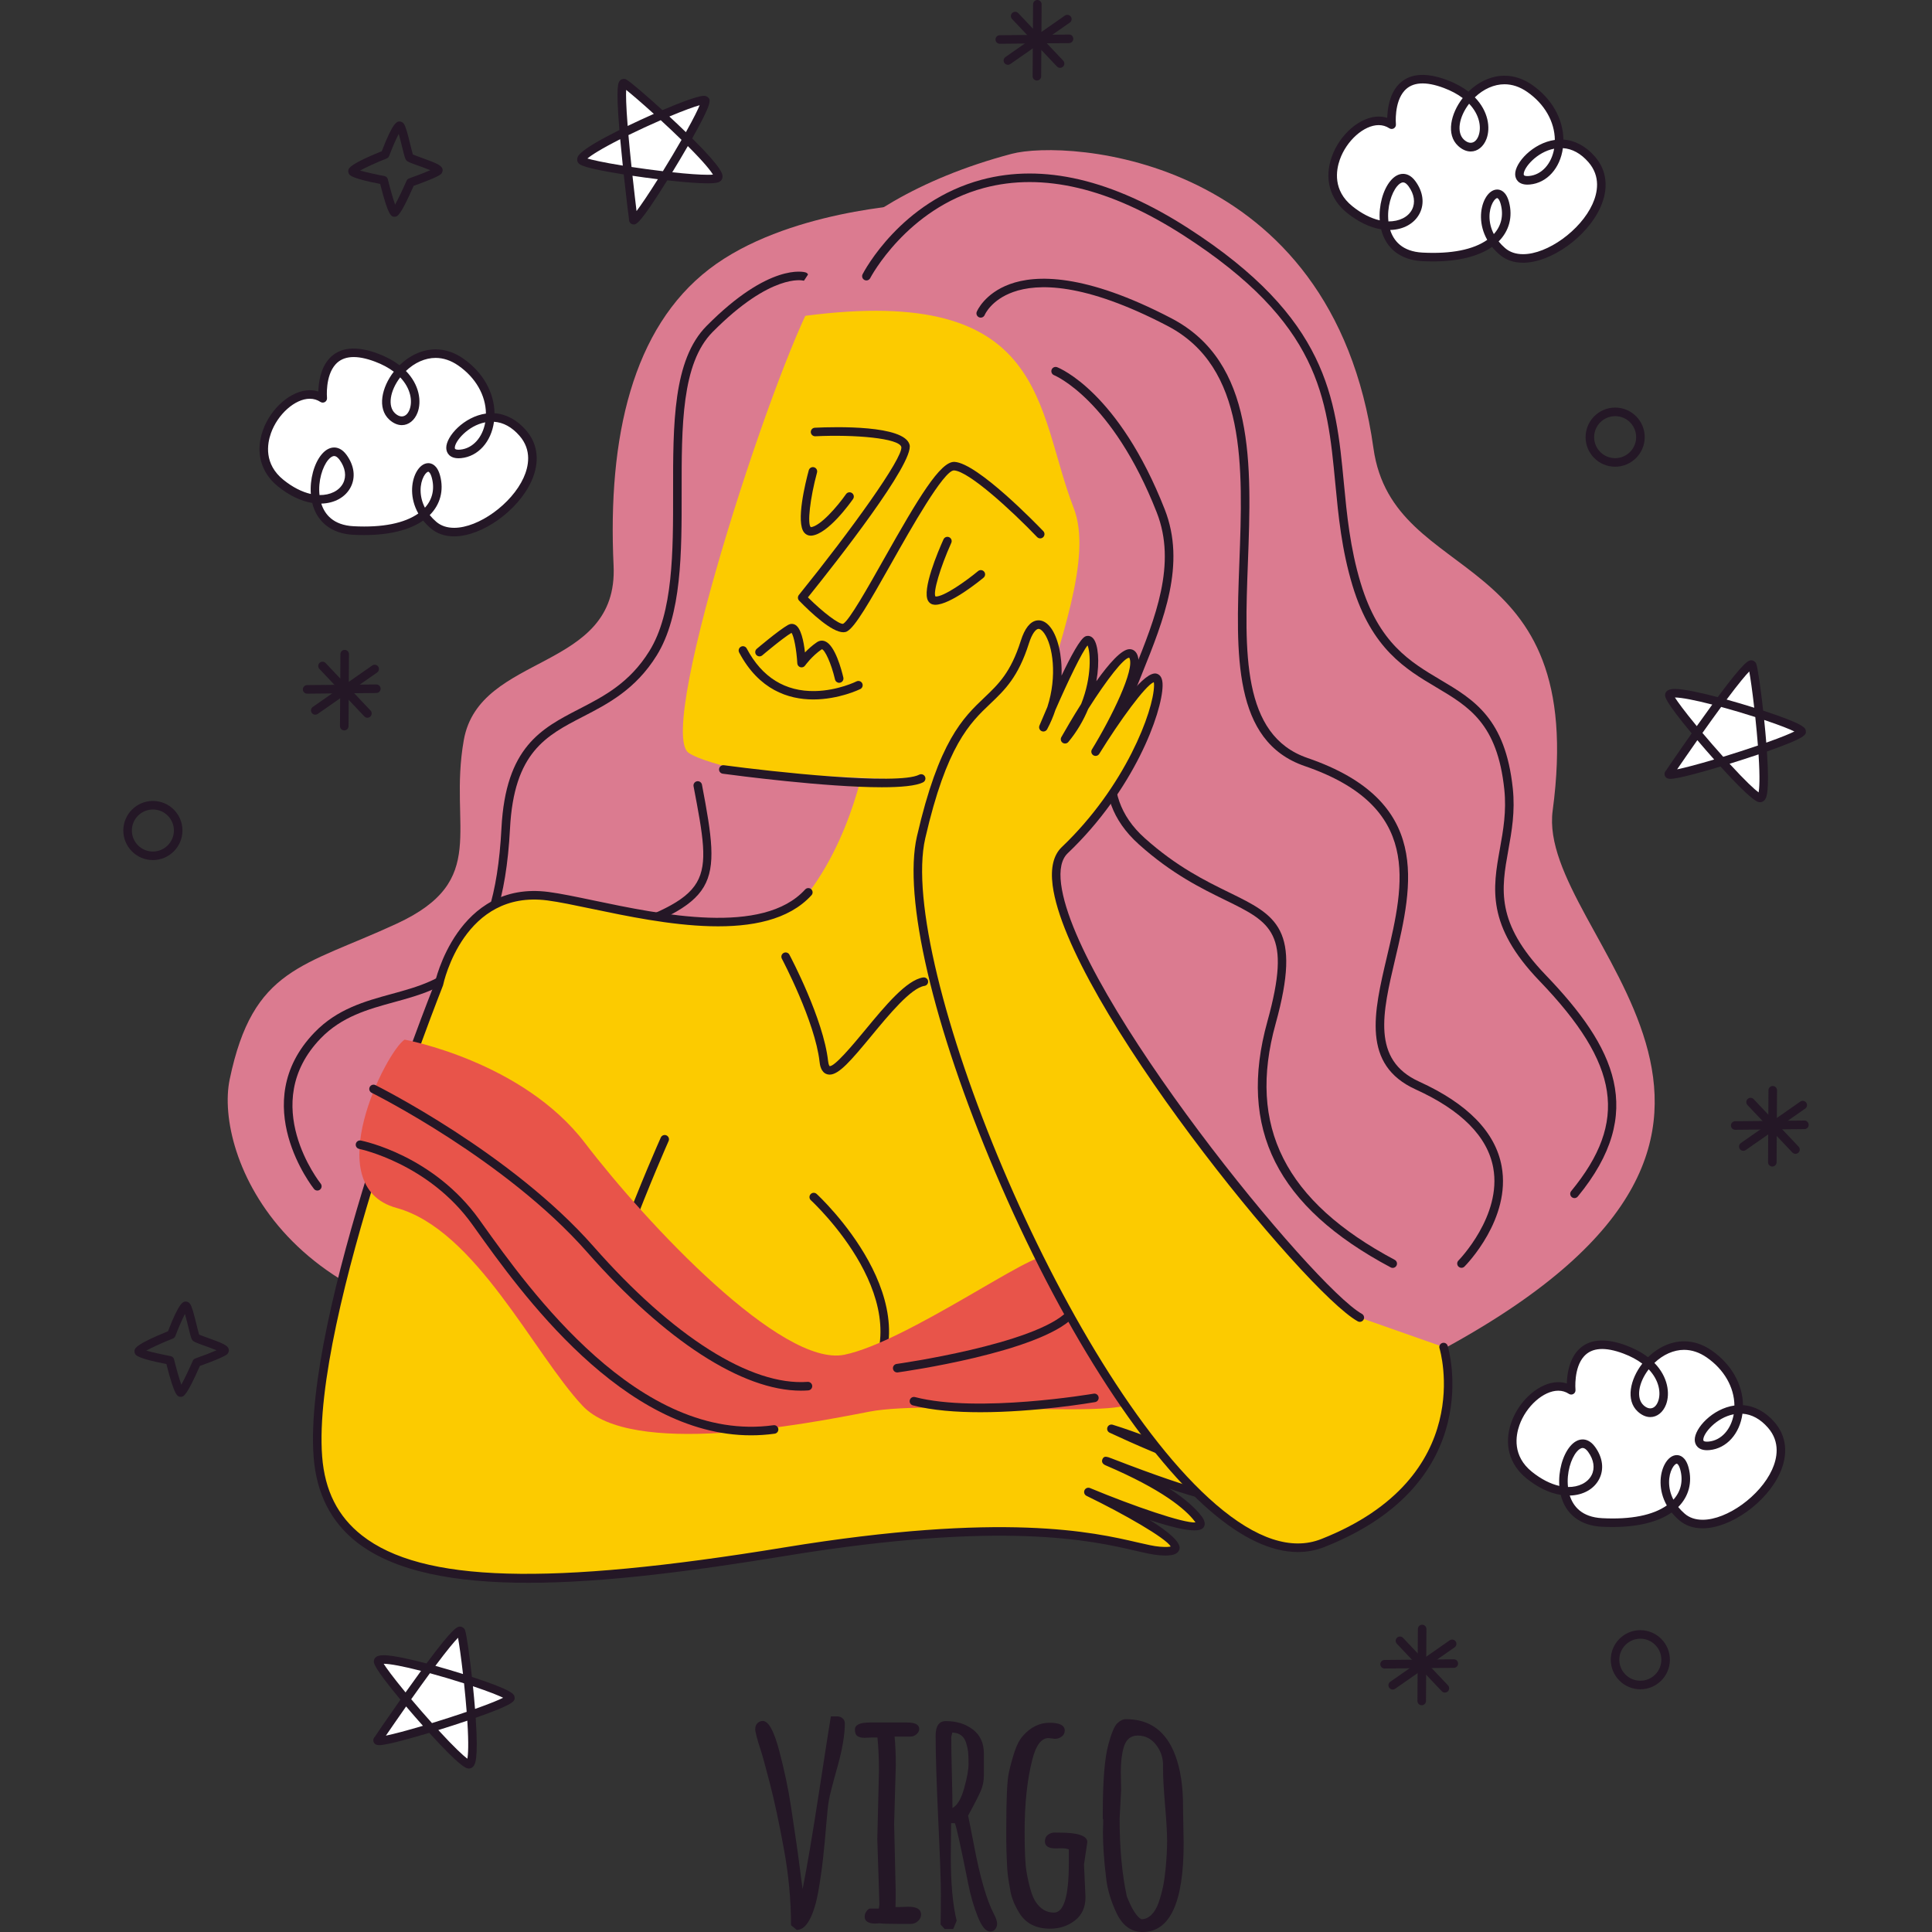
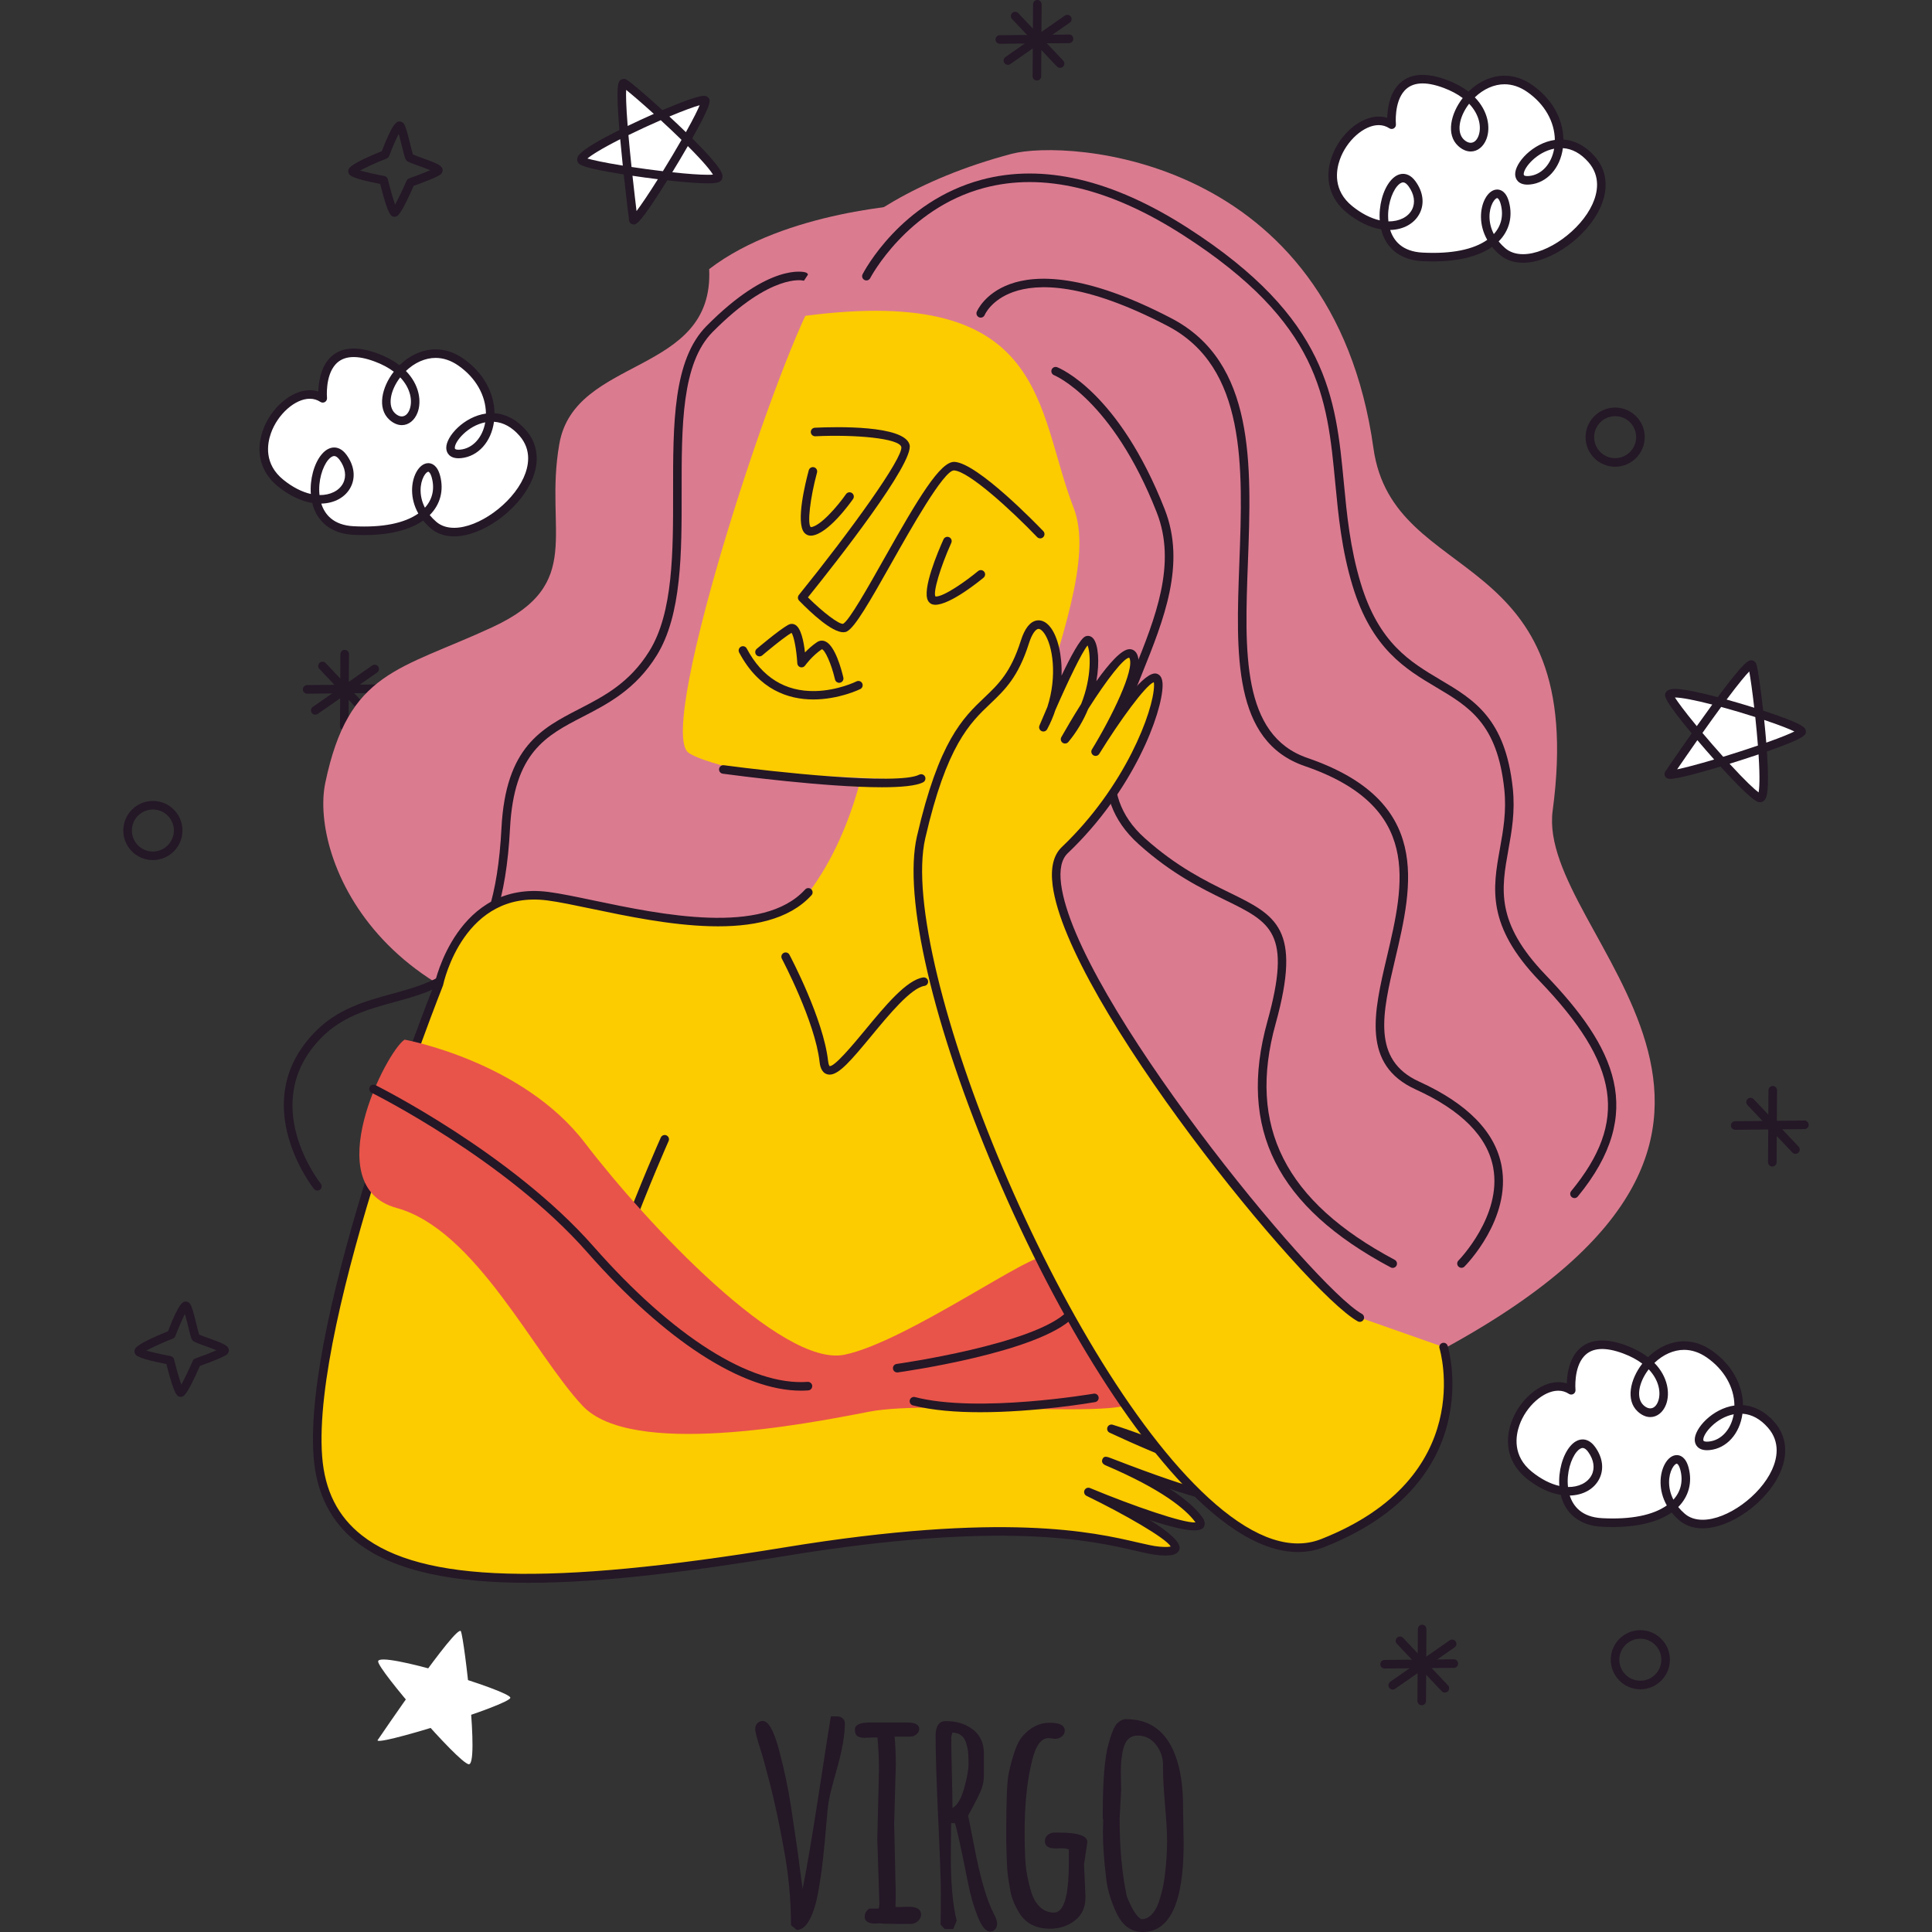
<svg xmlns="http://www.w3.org/2000/svg" version="1.1" id="Capa_1" x="0px" y="0px" viewBox="0 0 512 512" style="enable-background:new 0 0 512 512;" xml:space="preserve" width="512" height="512">
  <rect x="0" y="0" width="512" height="512" fill="#333333" stroke="none" />
  <g>
    <g>
      <path style="fill:#241726;" d="M40.517,227.928c-0.002,0-0.031,0-0.033,0c-2.094-0.009-4.059-0.832-5.53-2.318    c-1.474-1.487-2.282-3.458-2.271-5.551c0.018-4.301,3.532-7.801,7.834-7.801c2.127,0.009,4.092,0.833,5.564,2.319    c1.474,1.486,2.282,3.457,2.271,5.55C48.334,224.428,44.819,227.928,40.517,227.928z M40.541,214.524    c-3.083,0-5.579,2.487-5.592,5.545c-0.007,1.488,0.567,2.889,1.613,3.946c1.047,1.056,2.443,1.641,3.93,1.648l0,0h0.024    c3.058,0,5.555-2.487,5.568-5.545c0.007-1.488-0.567-2.889-1.613-3.945C43.425,215.116,42.029,214.53,40.541,214.524z" />
    </g>
    <g>
      <path style="fill:#241726;" d="M434.704,447.679c-0.002,0-0.031,0-0.033,0c-4.32-0.02-7.819-3.55-7.801-7.868    c0.018-4.302,3.532-7.802,7.834-7.802c4.355,0.02,7.854,3.55,7.836,7.868C442.523,444.179,439.006,447.679,434.704,447.679z     M434.729,434.274c-3.083,0-5.579,2.487-5.592,5.545c-0.013,3.071,2.474,5.58,5.544,5.594l0,0h0.024    c3.058,0,5.557-2.487,5.57-5.545C440.288,436.797,437.798,434.288,434.729,434.274z" />
    </g>
    <g>
      <path style="fill:#241726;" d="M428.032,123.684c-0.002,0-0.031,0-0.033,0c-2.094-0.009-4.059-0.832-5.53-2.318    c-1.474-1.487-2.282-3.458-2.271-5.551c0.018-4.301,3.532-7.801,7.834-7.801c2.127,0.009,4.092,0.833,5.564,2.319    c1.474,1.486,2.282,3.457,2.271,5.55C435.848,120.184,432.334,123.684,428.032,123.684z M428.056,110.28    c-3.083,0-5.579,2.487-5.592,5.545c-0.007,1.488,0.567,2.889,1.613,3.946c1.047,1.056,2.443,1.641,3.93,1.648l0,0h0.024    c3.058,0,5.555-2.487,5.568-5.545c0.007-1.488-0.567-2.889-1.613-3.945C430.94,110.872,429.543,110.286,428.056,110.28z" />
    </g>
    <g>
      <g>
        <path style="fill:#FFFFFF;" d="M85.532,105.565c0,0-1.614-16.744,14.241-10.792c15.855,5.953,10.095,21.031,4.161,15.595     c-5.934-5.435,6.16-22.747,18.161-14.432s8.722,23.522-0.026,24.348c-8.748,0.826,5.893-17.634,16.455-5.55     s-14.133,32.584-23.655,24.398s-1.414-20.578,0.666-12.781c2.081,7.798-4.52,15.143-21.882,14.238     c-17.362-0.905-8.522-27.357-2.721-19.365c5.801,7.992-4.586,16.421-16.522,6.828S77.118,100,85.532,105.565z" />
      </g>
      <g>
        <path style="fill:#241726;" d="M120.362,142.143c-2.472,0.001-4.568-0.724-6.23-2.152c-0.741-0.636-1.408-1.32-1.992-2.042     c-3.601,2.522-8.976,3.848-15.653,3.85c-0.929,0-1.892-0.025-2.892-0.077c-5.696-0.297-9.607-3.355-10.848-8.433     c-2.983-0.486-6.093-1.98-9.045-4.353c-4.594-3.694-6.07-9.109-4.045-14.858c2.107-5.984,7.571-10.67,12.442-10.67     c0.786,0,1.543,0.115,2.262,0.345c0.062-2.295,0.549-6.141,2.906-8.735c2.726-3.003,7.117-3.478,12.907-1.305     c2.195,0.824,4.11,1.861,5.703,3.091c2.749-2.694,6.179-4.221,9.558-4.221c2.53,0,4.988,0.816,7.31,2.423     c5.185,3.594,8.226,8.945,8.303,14.505c3.074,0.205,5.94,1.743,8.332,4.478c3.222,3.688,3.731,8.505,1.434,13.565     C137.285,135.326,127.729,142.143,120.362,142.143z M113.882,136.499c0.502,0.625,1.082,1.218,1.728,1.774     c1.237,1.066,2.837,1.606,4.751,1.604c6.473,0,15.237-6.32,18.388-13.261c1.35-2.973,2.257-7.319-1.078-11.136     c-2.007-2.297-4.28-3.542-6.761-3.708c-0.717,5.31-4.196,9.212-8.735,9.64c-0.23,0.022-0.447,0.032-0.651,0.032c0,0,0,0-0.002,0     c-2.357,0.001-3.229-1.4-3.258-2.711c-0.071-3.093,4.709-8.317,10.514-9.137c-0.049-4.845-2.735-9.546-7.33-12.728     c-1.934-1.34-3.959-2.021-6.017-2.021c-2.74,0-5.553,1.25-7.859,3.462c3.601,3.689,4.185,8.109,3.089,11.019     c-0.775,2.056-2.372,3.334-4.169,3.335l0,0c-1.133,0-2.284-0.505-3.326-1.46c-3.278-3.004-1.998-8.596,1.195-12.705     c-1.392-1.048-3.063-1.942-4.988-2.665c-4.838-1.818-8.341-1.599-10.432,0.705c-2.808,3.093-2.288,8.858-2.282,8.916     c0.042,0.435-0.17,0.854-0.544,1.08c-0.376,0.222-0.848,0.212-1.208-0.027c-0.841-0.555-1.786-0.837-2.811-0.837     c-3.904,0-8.527,4.107-10.304,9.157c-0.991,2.813-1.877,8.157,3.328,12.34c2.399,1.929,4.88,3.203,7.254,3.74     c-0.281-3.846,0.83-8.053,2.857-10.482c1.003-1.203,2.156-1.838,3.328-1.838c0.848,0,2.105,0.342,3.286,1.971     c2.034,2.798,2.437,5.9,1.107,8.509c-1.365,2.679-4.271,4.307-7.81,4.391c0.898,2.828,3.151,5.715,8.569,5.997     c7.646,0.402,13.48-0.791,17.147-3.378c-2.257-3.978-1.961-8.257-0.569-10.883c0.828-1.559,1.998-2.453,3.213-2.453     c0.837,0,2.357,0.432,3.127,3.316C117.675,129.967,116.673,133.716,113.882,136.499z M113.506,125.01     c-0.212,0-0.728,0.339-1.211,1.248c-1.049,1.978-1.281,5.19,0.316,8.293c1.974-2.17,2.625-4.933,1.83-7.907     C114.086,125.311,113.636,125.01,113.506,125.01z M84.676,131.197c2.839,0.034,5.229-1.138,6.261-3.156     c0.927-1.822,0.593-4.064-0.921-6.149c-0.343-0.472-0.874-1.036-1.454-1.036c-0.474,0-1.038,0.364-1.589,1.024     C85.486,123.66,84.256,127.427,84.676,131.197z M128.597,111.921c-4.656,0.894-8.104,5.09-8.067,6.761     c0.004,0.186,0.013,0.497,0.994,0.497c0.002,0,0.002,0,0.002,0c0.137,0,0.283-0.007,0.438-0.021     C125.301,118.842,127.897,115.941,128.597,111.921z M106.061,100.004c-2.74,3.561-3.384,7.677-1.361,9.531     c1.551,1.42,3.112,0.938,3.844-1.004C109.37,106.336,108.874,102.954,106.061,100.004z" />
      </g>
    </g>
    <g>
      <g>
        <path style="fill:#FFFFFF;" d="M368.803,33.048c0,0-1.614-16.744,14.241-10.792c15.855,5.953,10.095,21.031,4.161,15.595     s6.16-22.747,18.161-14.432s8.722,23.522-0.026,24.348c-8.748,0.826,5.893-17.634,16.455-5.55     c10.562,12.084-14.133,32.583-23.655,24.398s-1.414-20.578,0.666-12.781c2.081,7.798-4.52,15.143-21.882,14.238     c-17.362-0.905-8.522-27.357-2.721-19.365c5.801,7.992-4.586,16.421-16.522,6.828C345.748,45.943,360.389,27.483,368.803,33.048z     " />
      </g>
      <g>
        <path style="fill:#241726;" d="M403.633,69.626c-2.472,0.001-4.568-0.724-6.23-2.152c-0.741-0.636-1.408-1.32-1.992-2.042     c-3.601,2.522-8.976,3.849-15.653,3.85c-0.929,0-1.892-0.025-2.892-0.077c-5.696-0.297-9.607-3.355-10.848-8.433     c-2.983-0.486-6.093-1.98-9.045-4.353c-4.594-3.694-6.07-9.109-4.045-14.858c2.107-5.984,7.571-10.67,12.442-10.67     c0.786,0,1.542,0.115,2.262,0.345c0.062-2.295,0.549-6.141,2.906-8.735c2.726-3.003,7.117-3.478,12.907-1.305     c2.195,0.824,4.11,1.861,5.703,3.091c2.749-2.694,6.179-4.221,9.558-4.221c2.53,0,4.988,0.816,7.31,2.423     c5.185,3.594,8.226,8.945,8.303,14.505c3.074,0.205,5.94,1.743,8.332,4.478c3.222,3.688,3.731,8.505,1.434,13.565     C420.556,62.809,411,69.626,403.633,69.626z M397.153,63.982c0.502,0.625,1.082,1.218,1.728,1.774     c1.237,1.066,2.837,1.606,4.751,1.604c6.473,0,15.237-6.32,18.388-13.261c1.35-2.973,2.257-7.319-1.078-11.136     c-2.007-2.297-4.28-3.542-6.761-3.708c-0.717,5.31-4.196,9.212-8.735,9.64c-0.23,0.022-0.447,0.032-0.651,0.032c0,0,0,0-0.002,0     c-2.357,0.001-3.229-1.4-3.258-2.711c-0.071-3.093,4.709-8.317,10.514-9.137c-0.049-4.845-2.735-9.546-7.33-12.728     c-1.934-1.34-3.959-2.021-6.017-2.021c-2.74,0-5.553,1.25-7.859,3.462c3.601,3.689,4.185,8.109,3.089,11.019     c-0.775,2.056-2.372,3.334-4.169,3.335l0,0c-1.133,0-2.284-0.505-3.326-1.46c-3.278-3.004-1.998-8.596,1.195-12.705     c-1.392-1.048-3.063-1.942-4.988-2.665c-4.838-1.818-8.341-1.597-10.432,0.705c-2.808,3.093-2.288,8.858-2.282,8.916     c0.042,0.435-0.17,0.854-0.544,1.08c-0.376,0.224-0.848,0.212-1.208-0.027c-0.841-0.555-1.786-0.837-2.811-0.837     c-3.904,0-8.527,4.107-10.304,9.157c-0.991,2.813-1.877,8.157,3.328,12.34c2.399,1.929,4.88,3.203,7.254,3.74     c-0.281-3.846,0.83-8.053,2.857-10.482c1.003-1.203,2.156-1.838,3.328-1.838c0.848,0,2.105,0.342,3.286,1.971     c2.034,2.798,2.437,5.9,1.107,8.509c-1.365,2.679-4.271,4.307-7.81,4.391c0.898,2.828,3.151,5.715,8.569,5.997     c7.651,0.401,13.48-0.791,17.147-3.378c-2.257-3.978-1.961-8.257-0.569-10.883c0.828-1.559,1.998-2.453,3.213-2.453     c0.837,0,2.357,0.432,3.127,3.316C400.946,57.45,399.944,61.199,397.153,63.982z M396.777,52.493     c-0.212,0-0.728,0.339-1.211,1.248c-1.049,1.978-1.281,5.19,0.316,8.293c1.974-2.17,2.625-4.933,1.83-7.907     C397.357,52.794,396.907,52.493,396.777,52.493z M367.947,58.679c2.848,0.011,5.229-1.136,6.261-3.156     c0.927-1.822,0.593-4.064-0.921-6.149c-0.343-0.472-0.874-1.036-1.454-1.036c-0.474,0-1.038,0.364-1.589,1.024     C368.757,51.143,367.527,54.909,367.947,58.679z M411.868,39.403c-4.656,0.894-8.104,5.09-8.067,6.761     c0.004,0.186,0.013,0.497,0.994,0.497c0.002,0,0.002,0,0.002,0c0.137,0,0.283-0.007,0.438-0.021     C408.572,46.325,411.168,43.423,411.868,39.403z M389.332,27.486c-2.74,3.561-3.384,7.677-1.361,9.531     c1.551,1.421,3.114,0.937,3.844-1.004C392.641,33.819,392.145,30.436,389.332,27.486z" />
      </g>
    </g>
    <g>
      <g>
        <path style="fill:#FFFFFF;" d="M416.393,368.441c0,0-1.614-16.744,14.241-10.792s10.095,21.031,4.161,15.595     c-5.934-5.435,6.16-22.747,18.161-14.432c12.002,8.315,8.722,23.522-0.026,24.348c-8.748,0.826,5.893-17.634,16.455-5.55     c10.562,12.084-14.133,32.583-23.655,24.398c-9.521-8.186-1.414-20.578,0.666-12.781c2.081,7.798-4.52,15.143-21.882,14.238     c-17.362-0.905-8.522-27.357-2.721-19.365c5.801,7.992-4.586,16.421-16.522,6.828     C393.337,381.336,407.978,362.876,416.393,368.441z" />
      </g>
      <g>
        <path style="fill:#241726;" d="M451.222,405.019c-2.472,0.001-4.568-0.724-6.23-2.152c-0.741-0.636-1.408-1.32-1.992-2.042     c-3.601,2.522-8.976,3.848-15.653,3.85c-0.93,0-1.892-0.025-2.892-0.077c-5.696-0.297-9.607-3.355-10.848-8.433     c-2.983-0.486-6.093-1.98-9.045-4.353c-4.594-3.694-6.07-9.109-4.045-14.858c2.107-5.984,7.571-10.67,12.442-10.67     c0.786,0,1.542,0.115,2.262,0.345c0.062-2.295,0.549-6.141,2.906-8.735c2.724-3.003,7.117-3.478,12.907-1.305     c2.195,0.824,4.11,1.861,5.703,3.091c2.749-2.694,6.179-4.221,9.558-4.221c2.53,0,4.988,0.816,7.31,2.423     c5.185,3.594,8.226,8.945,8.303,14.505c3.074,0.205,5.94,1.743,8.332,4.478c3.222,3.688,3.731,8.505,1.434,13.565     C468.146,398.202,458.59,405.019,451.222,405.019z M444.743,399.375c0.502,0.625,1.082,1.218,1.728,1.774     c1.237,1.066,2.837,1.606,4.751,1.604c6.473,0,15.237-6.32,18.388-13.261c1.35-2.973,2.257-7.319-1.078-11.136     c-2.007-2.297-4.28-3.542-6.761-3.708c-0.717,5.31-4.196,9.212-8.735,9.64c-0.23,0.022-0.447,0.032-0.651,0.032c0,0,0,0-0.002,0     c-2.357,0.001-3.229-1.4-3.258-2.711c-0.071-3.093,4.709-8.317,10.514-9.137c-0.049-4.845-2.735-9.546-7.33-12.728     c-1.934-1.34-3.959-2.021-6.017-2.021c-2.74,0-5.553,1.25-7.859,3.462c3.601,3.689,4.185,8.109,3.089,11.019     c-0.775,2.056-2.372,3.334-4.169,3.335l0,0c-1.133,0-2.284-0.505-3.326-1.46c-3.278-3.004-1.998-8.596,1.195-12.705     c-1.392-1.048-3.063-1.942-4.988-2.665c-4.836-1.818-8.341-1.598-10.432,0.705c-2.808,3.093-2.288,8.858-2.282,8.916     c0.042,0.435-0.17,0.854-0.544,1.08c-0.374,0.224-0.848,0.214-1.208-0.027c-0.841-0.555-1.786-0.837-2.811-0.837     c-3.904,0-8.527,4.107-10.304,9.156c-0.991,2.813-1.877,8.157,3.328,12.34c2.399,1.929,4.88,3.203,7.254,3.74     c-0.281-3.846,0.83-8.053,2.857-10.482c1.002-1.203,2.156-1.838,3.328-1.838c0.848,0,2.105,0.342,3.286,1.971     c2.034,2.798,2.437,5.9,1.107,8.509c-1.365,2.679-4.271,4.307-7.81,4.391c0.898,2.828,3.151,5.715,8.569,5.997     c7.644,0.406,13.48-0.792,17.147-3.378c-2.257-3.978-1.961-8.257-0.569-10.883c0.828-1.559,1.998-2.453,3.213-2.453     c0.837,0,2.357,0.432,3.127,3.316C448.536,392.843,447.533,396.592,444.743,399.375z M444.366,387.885     c-0.212,0-0.728,0.339-1.211,1.248c-1.049,1.978-1.281,5.19,0.316,8.293c1.974-2.17,2.625-4.933,1.83-7.907     C444.946,388.186,444.497,387.885,444.366,387.885z M415.537,394.072c2.808,0.052,5.229-1.136,6.261-3.156     c0.927-1.822,0.593-4.064-0.921-6.149c-0.343-0.472-0.874-1.036-1.454-1.036c-0.474,0-1.038,0.364-1.589,1.024     C416.347,386.535,415.116,390.302,415.537,394.072z M459.457,374.796c-4.656,0.894-8.104,5.09-8.067,6.761     c0.004,0.186,0.013,0.497,0.994,0.497c0.002,0,0.002,0,0.002,0c0.137,0,0.283-0.007,0.438-0.021     C456.162,381.718,458.758,378.816,459.457,374.796z M436.922,362.879c-2.74,3.561-3.384,7.677-1.361,9.531     c1.549,1.421,3.114,0.937,3.844-1.004C440.23,369.212,439.734,365.829,436.922,362.879z" />
      </g>
    </g>
    <g>
      <path style="fill:#241726;" d="M47.902,370.166c-0.834,0-1.624,0-3.806-8.688c-7.356-1.415-7.98-2.254-8.222-2.576    c-0.21-0.282-0.299-0.799-0.204-1.138c0.133-0.474,0.443-1.571,8.852-4.963c3.025-7.876,4.052-7.877,4.738-7.877    c0.359,0,0.848,0.256,1.062,0.544c0.542,0.726,1.031,2.611,1.775,5.631c0.232,0.942,0.511,2.077,0.673,2.582    c0.443,0.197,1.412,0.543,2.215,0.832c4.333,1.552,5.449,2.082,5.652,3.122c0.077,0.392-0.122,0.962-0.418,1.228    c-0.881,0.788-5.055,2.339-7.25,3.12c-3.563,8.105-4.327,8.145-5.004,8.182C47.946,370.166,47.922,370.166,47.902,370.166z     M38.769,357.925c1.474,0.423,4.136,1.027,6.46,1.46c0.436,0.082,0.786,0.412,0.892,0.843c0.595,2.409,1.37,5.153,1.932,6.732    c0.817-1.472,2.043-4.052,3.039-6.335c0.126-0.288,0.365-0.511,0.662-0.615c1.985-0.698,4.227-1.556,5.632-2.17    c-0.98-0.412-2.304-0.886-3.162-1.194c-2.474-0.886-2.939-1.079-3.26-1.509c-0.279-0.373-0.449-0.996-1.064-3.497    c-0.23-0.928-0.58-2.35-0.892-3.424c-0.733,1.402-1.748,3.763-2.541,5.854c-0.113,0.297-0.345,0.533-0.64,0.651    C43.246,355.751,40.318,357.062,38.769,357.925z" />
    </g>
    <g>
      <path style="fill:#241726;" d="M104.556,57.434c-0.834,0-1.624,0-3.806-8.688c-7.356-1.415-7.98-2.254-8.221-2.576    c-0.21-0.282-0.299-0.799-0.204-1.138c0.133-0.474,0.443-1.571,8.852-4.963c3.025-7.876,4.052-7.877,4.738-7.877    c0.359,0,0.848,0.256,1.062,0.544c0.542,0.726,1.031,2.611,1.775,5.631c0.232,0.942,0.511,2.077,0.673,2.582    c0.443,0.197,1.412,0.543,2.215,0.832c4.333,1.552,5.449,2.082,5.652,3.122c0.077,0.392-0.122,0.962-0.418,1.228    c-0.881,0.788-5.055,2.339-7.25,3.12c-3.563,8.105-4.327,8.145-5.004,8.182C104.601,57.434,104.576,57.434,104.556,57.434z     M95.423,45.194c1.474,0.423,4.136,1.027,6.46,1.46c0.436,0.082,0.786,0.412,0.892,0.843c0.595,2.409,1.37,5.153,1.932,6.732    c0.817-1.472,2.043-4.052,3.039-6.335c0.126-0.288,0.365-0.511,0.662-0.615c1.985-0.698,4.227-1.556,5.632-2.17    c-0.98-0.412-2.304-0.886-3.162-1.194c-2.474-0.886-2.939-1.079-3.26-1.509c-0.279-0.373-0.449-0.996-1.064-3.497    c-0.23-0.928-0.58-2.35-0.892-3.424c-0.733,1.402-1.748,3.763-2.541,5.854c-0.113,0.297-0.345,0.533-0.64,0.651    C99.9,43.02,96.972,44.331,95.423,45.194z" />
    </g>
    <g>
      <g>
        <path style="fill:#241726;" d="M274.791,21.336c-0.002,0-0.004,0-0.007,0c-0.626-0.003-1.131-0.515-1.126-1.14l0.115-19.07     C273.777,0.502,274.284,0,274.906,0c0.002,0,0.004,0,0.007,0c0.626,0.003,1.131,0.515,1.126,1.14l-0.115,19.07     C275.92,20.834,275.413,21.336,274.791,21.336z" />
      </g>
      <g>
        <path style="fill:#241726;" d="M267.105,17.174c-0.356,0-0.708-0.169-0.929-0.485c-0.359-0.513-0.232-1.22,0.281-1.578     l15.748-10.979c0.507-0.352,1.217-0.235,1.578,0.281c0.359,0.513,0.232,1.22-0.281,1.578l-15.748,10.979     C267.557,17.108,267.331,17.174,267.105,17.174z" />
      </g>
      <g>
        <path style="fill:#241726;" d="M280.932,17.976c-0.301,0-0.6-0.118-0.823-0.354L268.203,5.04     c-0.429-0.455-0.409-1.172,0.044-1.602c0.456-0.429,1.173-0.409,1.602,0.044l11.906,12.581c0.429,0.455,0.409,1.172-0.044,1.602     C281.492,17.873,281.211,17.976,280.932,17.976z" />
      </g>
      <g>
        <path style="fill:#241726;" d="M264.952,11.6c-0.622,0-1.126-0.5-1.133-1.122c-0.007-0.626,0.496-1.139,1.122-1.144l18.342-0.176     c0.695-0.038,1.138,0.497,1.144,1.122c0.007,0.626-0.496,1.139-1.122,1.144L264.963,11.6C264.958,11.6,264.956,11.6,264.952,11.6     z" />
      </g>
    </g>
    <g>
      <g>
        <path style="fill:#241726;" d="M91.231,193.565c-0.002,0-0.004,0-0.007,0c-0.626-0.003-1.131-0.515-1.126-1.14l0.115-19.07     c0.004-0.624,0.511-1.126,1.133-1.126c0.002,0,0.004,0,0.007,0c0.626,0.003,1.131,0.515,1.126,1.14l-0.115,19.07     C92.36,193.062,91.853,193.565,91.231,193.565z" />
      </g>
      <g>
        <path style="fill:#241726;" d="M83.546,189.403c-0.356,0-0.708-0.169-0.929-0.485c-0.359-0.513-0.232-1.22,0.281-1.578     l15.748-10.979c0.507-0.353,1.217-0.233,1.578,0.281c0.359,0.513,0.232,1.221-0.281,1.578L84.194,189.2     C83.997,189.337,83.771,189.403,83.546,189.403z" />
      </g>
      <g>
        <path style="fill:#241726;" d="M97.373,190.204c-0.301,0-0.6-0.118-0.823-0.354l-11.906-12.581     c-0.429-0.455-0.409-1.172,0.044-1.602c0.456-0.432,1.171-0.411,1.602,0.044l11.906,12.581c0.429,0.455,0.409,1.172-0.044,1.602     C97.933,190.101,97.652,190.204,97.373,190.204z" />
      </g>
      <g>
        <path style="fill:#241726;" d="M81.392,183.829c-0.622,0-1.126-0.5-1.133-1.122c-0.007-0.626,0.496-1.139,1.122-1.144     l18.342-0.176c0.004,0,0.007,0,0.011,0c0.622,0,1.126,0.5,1.133,1.122c0.007,0.626-0.496,1.139-1.122,1.144l-18.342,0.176     C81.399,183.829,81.397,183.829,81.392,183.829z" />
      </g>
    </g>
    <g>
      <g>
        <path style="fill:#241726;" d="M469.682,309.139c-0.002,0-0.004,0-0.007,0c-0.626-0.003-1.131-0.515-1.126-1.14l0.115-19.07     c0.004-0.624,0.511-1.126,1.133-1.126c0.002,0,0.004,0,0.007,0c0.626,0.003,1.131,0.515,1.126,1.14l-0.115,19.07     C470.81,308.637,470.303,309.139,469.682,309.139z" />
      </g>
      <g>
-         <path style="fill:#241726;" d="M461.996,304.978c-0.356,0-0.708-0.169-0.93-0.485c-0.358-0.513-0.232-1.22,0.281-1.578     l15.748-10.979c0.507-0.354,1.215-0.235,1.578,0.281c0.359,0.513,0.232,1.221-0.281,1.578l-15.748,10.979     C462.447,304.911,462.221,304.978,461.996,304.978z" />
-       </g>
+         </g>
      <g>
        <path style="fill:#241726;" d="M475.823,305.779c-0.301,0-0.6-0.118-0.823-0.354l-11.906-12.581     c-0.429-0.455-0.409-1.172,0.044-1.602c0.454-0.43,1.171-0.409,1.602,0.044l11.906,12.581c0.429,0.455,0.409,1.172-0.044,1.602     C476.383,305.676,476.102,305.779,475.823,305.779z" />
      </g>
      <g>
        <path style="fill:#241726;" d="M459.842,299.403c-0.622,0-1.126-0.5-1.133-1.122c-0.007-0.626,0.496-1.139,1.122-1.144     l18.342-0.176c0.582-0.059,1.138,0.496,1.144,1.122c0.007,0.626-0.496,1.139-1.122,1.144l-18.342,0.176     C459.849,299.403,459.847,299.403,459.842,299.403z" />
      </g>
    </g>
    <g>
      <g>
        <path style="fill:#241726;" d="M376.769,451.908c-0.002,0-0.004,0-0.007,0c-0.626-0.003-1.131-0.515-1.126-1.14l0.115-19.07     c0.004-0.624,0.511-1.126,1.133-1.126c0.002,0,0.004,0,0.007,0c0.626,0.003,1.131,0.515,1.126,1.14l-0.115,19.07     C377.897,451.406,377.391,451.908,376.769,451.908z" />
      </g>
      <g>
        <path style="fill:#241726;" d="M369.083,447.746c-0.356,0-0.708-0.169-0.929-0.485c-0.359-0.513-0.232-1.221,0.281-1.578     l15.748-10.979c0.509-0.354,1.217-0.233,1.578,0.281c0.359,0.513,0.232,1.22-0.281,1.578l-15.748,10.979     C369.534,447.68,369.308,447.746,369.083,447.746z" />
      </g>
      <g>
        <path style="fill:#241726;" d="M382.91,448.547c-0.301,0-0.6-0.118-0.823-0.354l-11.906-12.581     c-0.429-0.455-0.409-1.172,0.044-1.602c0.456-0.429,1.173-0.409,1.602,0.044l11.906,12.581c0.429,0.455,0.409,1.172-0.044,1.602     C383.47,448.445,383.189,448.547,382.91,448.547z" />
      </g>
      <g>
        <path style="fill:#241726;" d="M366.929,442.172c-0.622,0-1.126-0.5-1.133-1.122c-0.007-0.626,0.496-1.139,1.122-1.144     l18.342-0.176c0.004,0,0.007,0,0.011,0c0.622,0,1.126,0.5,1.133,1.122c0.007,0.626-0.496,1.139-1.122,1.144l-18.342,0.176     C366.936,442.172,366.934,442.172,366.929,442.172z" />
      </g>
    </g>
    <g>
      <g>
        <path style="fill:#FFFFFF;" d="M100.182,461.003c0,0,21.058-31.074,21.974-28.674s4.92,35.802,2.026,35.208     c-2.895-0.594-24.022-25.041-23.972-27.243c0.067-2.954,34.811,7.747,35.034,9.603S97.658,463.502,100.182,461.003z" />
      </g>
      <g>
-         <path style="fill:#241726;" d="M124.257,468.679c-0.077,0-0.228-0.016-0.303-0.031c-0.498-0.102-1.992-0.408-10.196-9.429     c-3.744,1.125-11.138,3.265-13.267,3.265c-0.938,0-1.319-0.444-1.472-0.817c-0.075-0.184-0.274-0.833,0.361-1.465     c-0.015-0.013,2.983-4.436,6.739-9.775c-7.08-8.527-7.055-9.666-7.044-10.159c0.013-0.605,0.361-1.62,2.536-1.62     c2.538,0,7.465,1.142,11.415,2.181c7.246-9.765,8.186-9.765,8.945-9.765c0.471,0,1.076,0.422,1.242,0.862     c0.44,1.152,1.25,7.018,1.857,12.471c11.092,3.64,11.211,4.634,11.298,5.366c0.12,0.991,0.212,1.778-10.306,5.465     c0.775,11.374-0.208,12.433-0.686,12.949C125.073,468.499,124.675,468.679,124.257,468.679L124.257,468.679z M116.159,458.485     c4.256,4.634,6.619,6.797,7.695,7.59c0.19-1.009,0.403-3.602-0.013-10.08C121.418,456.818,118.773,457.675,116.159,458.485z      M107.626,452.226c-2.251,3.206-4.198,6.036-5.362,7.736c2.085-0.424,5.577-1.349,9.817-2.607     C110.585,455.676,109.073,453.936,107.626,452.226z M108.976,450.31c1.775,2.109,3.656,4.272,5.499,6.323     c3.125-0.957,6.338-1.996,9.2-2.977c-0.181-2.347-0.42-4.928-0.699-7.556c-2.97-0.953-6.128-1.89-9.043-2.682     C112.286,445.661,110.58,448.04,108.976,450.31z M125.335,446.872c0.215,2.079,0.401,4.115,0.553,6.014     c4.293-1.521,6.413-2.443,7.451-2.963C132.111,449.324,129.655,448.318,125.335,446.872z M101.675,440.915     c0.653,1.034,2.33,3.392,5.798,7.595c1.339-1.889,2.738-3.84,4.107-5.715C106.902,441.593,103.423,440.931,101.675,440.915z      M115.378,441.465c2.386,0.661,4.902,1.406,7.325,2.171c-0.516-4.498-1.003-7.86-1.321-9.613     C120.479,434.946,118.729,436.982,115.378,441.465z" />
-       </g>
+         </g>
    </g>
    <g>
      <g>
        <path style="fill:#FFFFFF;" d="M442.373,204.926c0,0,21.058-31.074,21.974-28.674c0.915,2.4,4.92,35.802,2.026,35.208     c-2.895-0.594-24.022-25.041-23.972-27.243c0.067-2.954,34.811,7.747,35.034,9.603     C477.656,195.676,439.849,207.425,442.373,204.926z" />
      </g>
      <g>
        <path style="fill:#241726;" d="M466.448,212.602c-0.077,0-0.228-0.015-0.303-0.031c-0.498-0.102-1.992-0.408-10.196-9.429     c-3.744,1.125-11.138,3.265-13.267,3.265c-0.938,0-1.319-0.444-1.472-0.817c-0.075-0.184-0.274-0.833,0.361-1.465     c-0.016-0.013,2.983-4.436,6.739-9.775c-7.08-8.527-7.055-9.666-7.044-10.159c0.013-0.605,0.361-1.62,2.536-1.62     c2.538,0,7.465,1.142,11.415,2.181c7.246-9.765,8.186-9.765,8.945-9.765c0.471,0,1.076,0.422,1.242,0.862     c0.44,1.152,1.25,7.018,1.857,12.471c11.092,3.64,11.211,4.634,11.298,5.366c0.12,0.991,0.212,1.778-10.306,5.465     c0.775,11.374-0.208,12.433-0.686,12.949C467.265,212.422,466.867,212.602,466.448,212.602L466.448,212.602z M458.351,202.408     c4.256,4.634,6.619,6.797,7.695,7.59c0.19-1.009,0.403-3.602-0.013-10.08C463.609,200.741,460.964,201.598,458.351,202.408z      M449.817,196.149c-2.251,3.206-4.198,6.036-5.362,7.736c2.085-0.424,5.577-1.349,9.817-2.607     C452.776,199.599,451.264,197.859,449.817,196.149z M451.167,194.233c1.775,2.109,3.656,4.272,5.499,6.323     c3.125-0.957,6.338-1.996,9.2-2.977c-0.181-2.347-0.421-4.928-0.699-7.556c-2.97-0.953-6.128-1.89-9.043-2.682     C454.478,189.584,452.772,191.963,451.167,194.233z M467.526,190.795c0.215,2.079,0.401,4.115,0.553,6.014     c4.293-1.521,6.413-2.443,7.451-2.963C474.302,193.247,471.846,192.241,467.526,190.795z M443.866,184.838     c0.653,1.033,2.33,3.392,5.798,7.595c1.339-1.889,2.738-3.84,4.107-5.715C449.093,185.516,445.615,184.854,443.866,184.838z      M457.569,185.388c2.386,0.661,4.902,1.406,7.325,2.171c-0.516-4.498-1.003-7.86-1.321-9.614     C462.671,178.869,460.92,180.905,457.569,185.388z" />
      </g>
    </g>
    <g>
      <g>
        <path style="fill:#FFFFFF;" d="M167.814,58.089c0,0-4.684-37.244-2.413-36.045c2.271,1.199,27.323,23.653,24.756,25.117     s-34.574-2.962-35.99-4.649c-1.9-2.264,31.268-17.152,32.66-15.904S167.567,61.632,167.814,58.089z" />
      </g>
      <g>
        <path style="fill:#241726;" d="M167.927,59.482c-0.314,0-0.686-0.159-0.901-0.389c-0.257-0.277-0.372-0.638-0.343-1.077     c-0.02-0.001-0.686-5.302-1.388-11.791c-10.946-1.735-11.678-2.607-11.995-2.985c-0.299-0.354-0.407-0.806-0.31-1.271     c0.137-0.652,0.454-2.161,11.16-7.513c-0.98-11.883-0.319-12.603,0.168-13.133c0.361-0.393,1.113-0.54,1.611-0.28     c1.093,0.578,5.57,4.45,9.625,8.146c3.601-1.535,9.186-3.788,10.957-3.788c0.449,0,0.799,0.118,1.073,0.363     c0.741,0.667,1.332,1.196-4.138,10.908c8.29,8.236,8.111,9.61,8.013,10.357c-0.062,0.476-0.332,0.884-0.741,1.118     c-0.383,0.218-1.058,0.44-3.158,0.44c-2.344,0-6.132-0.282-10.724-0.798C169.549,59.482,168.613,59.482,167.927,59.482z      M167.615,46.581c0.425,3.894,0.828,7.308,1.076,9.352c1.175-1.551,3.087-4.356,5.657-8.438     C172.114,47.222,169.833,46.912,167.615,46.581z M178.156,45.654c4.026,0.432,7.323,0.666,9.405,0.666     c0.626,0,1.069-0.021,1.381-0.048c-0.527-0.887-2.08-2.978-6.659-7.56C181.006,40.93,179.585,43.319,178.156,45.654z      M167.365,44.252c2.726,0.413,5.566,0.797,8.303,1.121c1.717-2.781,3.444-5.681,4.948-8.307     c-1.682-1.643-3.565-3.426-5.513-5.217c-2.859,1.244-5.849,2.625-8.562,3.953C166.783,38.575,167.073,41.485,167.365,44.252z      M155.671,42.007c1.166,0.344,3.981,1.011,9.377,1.883c-0.241-2.304-0.478-4.691-0.686-7.004     C159.179,39.515,156.658,41.163,155.671,42.007z M177.388,30.873c1.534,1.422,3.016,2.828,4.382,4.154     c2.222-3.974,3.207-6.065,3.645-7.142C183.945,28.289,181.23,29.262,177.388,30.873z M165.94,23.827     c-0.071,1.29-0.042,3.975,0.398,9.553c2.229-1.078,4.612-2.178,6.936-3.202C169.921,27.138,167.336,24.934,165.94,23.827z" />
      </g>
    </g>
    <g>
      <path style="fill:#241726;" d="M212.697,500.647c1.195-6.002,2.662-14.673,4.402-26.012c1.739-11.34,2.769-17.926,3.087-19.758    h1.832c0.478,0,0.91,0.173,1.295,0.518c0.385,0.345,0.578,0.77,0.578,1.275c0,3.054-0.651,6.898-1.952,11.532    c-1.301,4.634-2.065,7.622-2.291,8.963c-0.226,1.341-0.458,3.512-0.697,6.513c-0.239,3.001-0.518,5.949-0.837,8.843    s-0.744,5.842-1.275,8.843c-0.531,3.001-1.281,5.431-2.251,7.29c-0.969,1.859-2.118,2.788-3.446,2.788l-1.514-1.235    c0-6.613-0.631-13.358-1.892-20.236s-2.496-12.654-3.705-17.328s-2.025-7.635-2.45-8.883c-0.956-2.948-1.434-4.78-1.434-5.497    s0.206-1.261,0.617-1.633c0.412-0.372,0.87-0.558,1.374-0.558c1.514,0,2.961,2.603,4.342,7.808    c1.381,5.232,2.417,10.125,3.107,14.679c0.69,4.554,1.208,8.04,1.554,10.457c0.345,2.417,0.671,4.84,0.976,7.27    S212.618,500.169,212.697,500.647z" />
      <path style="fill:#241726;" d="M236.957,483.359l0.398,17.328v2.43l-0.04,2.271h1.076l2.35-0.08c2.231,0,3.346,0.677,3.346,2.032    c0,0.69-0.272,1.281-0.817,1.773c-0.544,0.491-1.175,0.737-1.892,0.737h-3.585c-2.47,0-4.05-0.053-4.74-0.159    c-0.425,0.053-0.757,0.08-0.996,0.08c-1.939,0-2.908-0.611-2.908-1.832c0-0.505,0.159-0.983,0.478-1.434    c0.319-0.451,0.637-0.69,0.956-0.717h2.31l0.159-1.076l-0.558-17.328l0.438-18.165c0-3.107-0.133-6.028-0.398-8.764h-1.554    l-1.872,0.08c-0.797,0-1.421-0.153-1.872-0.458c-0.451-0.305-0.677-0.883-0.677-1.733c0-1.248,1.341-1.872,4.023-1.872h9.72    c2.204,0,3.306,0.571,3.306,1.713c0,0.505-0.239,0.969-0.717,1.394c-0.478,0.425-1.022,0.637-1.633,0.637h-4.183    c0.212,2.231,0.319,4.754,0.319,7.569L236.957,483.359z" />
      <path style="fill:#241726;" d="M252.054,483.159l-0.08,8.843c0,7.197,0.518,12.867,1.554,17.01l-0.916,2.191h-2.271l-1.076-1.195    c0.053-2.443,0.08-5.185,0.08-8.226s-0.232-9.54-0.697-19.499c-0.465-9.959-0.697-17.395-0.697-22.308    c0-2.576,0.903-3.864,2.709-3.864c2.842,0,5.232,0.744,7.17,2.231c1.939,1.487,2.908,3.612,2.908,6.374v5.736    c0,1.567-0.292,2.994-0.876,4.282s-1.261,2.642-2.032,4.063s-1.195,2.211-1.275,2.37c0.292,1.328,0.81,3.93,1.554,7.808    c1.593,8.472,3.359,14.566,5.298,18.284c0.558,1.062,0.837,1.892,0.837,2.49s-0.166,1.102-0.498,1.514    c-0.332,0.412-0.777,0.617-1.334,0.617c-1.142,0-2.237-1.308-3.286-3.924c-1.049-2.616-1.892-5.517-2.53-8.704    c-1.939-9.746-3.12-15.111-3.545-16.093H252.054z M252.373,459.139l-0.279,1.155c0,2.231,0.053,5.451,0.159,9.66    c0.106,4.209,0.159,7.27,0.159,9.182c1.275-0.664,2.304-2.397,3.087-5.198c0.783-2.802,1.175-4.946,1.175-6.433    c0-1.487-0.04-2.583-0.12-3.286c-0.08-0.704-0.252-1.481-0.518-2.33C255.507,460.135,254.285,459.219,252.373,459.139z" />
      <path style="fill:#241726;" d="M287.269,494.114l0.398,8.644c0,2.682-0.936,4.747-2.808,6.194    c-1.872,1.447-4.057,2.171-6.553,2.171c-3.771,0-6.506-1.408-8.206-4.223c-1.222-1.992-1.992-3.871-2.31-5.637    c-0.319-1.766-0.544-3.127-0.677-4.083c-0.133-0.956-0.226-2.244-0.279-3.864c-0.106-2.257-0.159-4.076-0.159-5.457v-3.505    c0-7.675,0.226-12.528,0.677-14.56c0.451-2.032,0.969-3.924,1.554-5.676c0.584-1.753,1.301-3.107,2.151-4.063    c2.045-2.337,4.408-3.505,7.091-3.505s4.023,0.69,4.023,2.071c0,0.637-0.266,1.162-0.797,1.573    c-0.531,0.412-1.129,0.617-1.793,0.617l-1.713-0.199c-1.885,0-3.306,1.859-4.262,5.577c-1.381,5.311-2.071,11.725-2.071,19.24    c0,5.125,0.166,8.651,0.498,10.576c0.332,1.925,0.697,3.539,1.095,4.84c0.372,1.328,0.823,2.39,1.354,3.187    c1.248,1.886,2.855,2.828,4.82,2.828c2.629,0,3.944-4.329,3.944-12.986v-3.745c-0.398-0.212-1.036-0.319-1.912-0.319l-1.593,0.04    c-1.886,0-2.828-0.624-2.828-1.872c0-0.77,0.272-1.354,0.817-1.753c0.544-0.398,1.202-0.598,1.972-0.598v0.04h1.115    c4.886,0,7.33,0.837,7.33,2.51L287.269,494.114z" />
      <path style="fill:#241726;" d="M292.288,485.55l0.08-3.107c0-0.266-0.04-0.398-0.12-0.398v-1.474    c0-8.551,0.491-14.633,1.474-18.244c0.823-3.054,1.62-4.94,2.39-5.657c0.77-0.717,1.527-1.076,2.271-1.076    c6.32,0,10.676,3.187,13.066,9.56c1.381,3.665,2.071,8.179,2.071,13.544v0.598l0.159,9.242c0,15.642-3.625,23.463-10.875,23.463    c-3.001,0-5.298-1.66-6.891-4.979c-1.514-3.187-2.443-6.32-2.788-9.401C292.567,492.972,292.288,488.949,292.288,485.55z     M297.108,474.396l-0.398,7.529c0,7.887,0.637,14.766,1.912,20.635c1.354,3.426,2.642,5.444,3.864,6.055    c0.983,0,1.872-0.398,2.669-1.195s1.427-1.866,1.892-3.207c0.465-1.341,0.856-2.755,1.175-4.242    c0.292-1.461,0.518-3.027,0.677-4.701c0.266-2.895,0.398-5.364,0.398-7.409s-0.179-5.179-0.538-9.401    c-0.359-4.223-0.538-7.369-0.538-9.441v-1.434c-0.053-1.992-0.704-3.764-1.952-5.318c-1.248-1.554-2.842-2.33-4.78-2.33    c-1.859,0-3.094,1.049-3.705,3.147c-0.505,1.753-0.757,3.917-0.757,6.493L297.108,474.396z" />
    </g>
    <g>
      <g>
-         <path style="fill:#DB7B90;" d="M241.944,54.172c0,0-33.741,1.553-54.006,17.149s-26.942,44.405-25.331,78.561     c1.333,28.273-35.564,22.923-39.698,46.264s7.035,37.146-17.758,48.628c-24.793,11.483-38.091,11.558-44.279,41.267     c-4.136,19.855,15.27,68.811,89.059,66.479c73.79-2.332,87.489-66.029,99.703-113.326     C261.847,191.896,254.632,50.795,241.944,54.172z" />
+         <path style="fill:#DB7B90;" d="M241.944,54.172c0,0-33.741,1.553-54.006,17.149c1.333,28.273-35.564,22.923-39.698,46.264s7.035,37.146-17.758,48.628c-24.793,11.483-38.091,11.558-44.279,41.267     c-4.136,19.855,15.27,68.811,89.059,66.479c73.79-2.332,87.489-66.029,99.703-113.326     C261.847,191.896,254.632,50.795,241.944,54.172z" />
      </g>
      <g>
        <path style="fill:#241726;" d="M84.097,315.509c-0.33,0-0.657-0.144-0.881-0.421c-0.181-0.225-17.972-22.69,0.115-41.46     c6.042-6.267,13.38-8.279,20.475-10.224c13.987-3.834,27.196-7.456,29.086-43.935c1.115-21.526,10.578-26.411,20.601-31.583     c6.559-3.385,13.343-6.885,18.603-15.362c6.316-10.177,6.298-26.39,6.281-42.068c-0.02-18.04-0.038-35.079,8.857-44.062     c16.653-16.825,25.855-14.327,26.24-14.21c0.6,0.18,0.941,0.811,0.759,1.411c-0.179,0.601-0.812,0.935-1.41,0.76     c-0.064-0.021-8.449-2.054-23.978,13.632c-8.239,8.321-8.219,24.907-8.202,42.466c0.018,15.997,0.038,32.539-6.621,43.265     c-5.592,9.009-12.975,12.819-19.49,16.181c-9.835,5.076-18.329,9.459-19.378,29.686c-1.972,38.114-16.6,42.124-30.748,46.003     c-6.801,1.865-13.834,3.792-19.442,9.612c-16.715,17.344-0.155,38.253,0.013,38.462c0.394,0.487,0.319,1.199-0.168,1.593     C84.599,315.426,84.347,315.509,84.097,315.509z" />
      </g>
      <g>
-         <path style="fill:#241726;" d="M138.212,294.838c-0.498,0-0.954-0.329-1.091-0.831c-0.1-0.354-9.445-35.527,22.084-46.556     c30.031-10.503,29.62-12.661,24.596-39.079c-0.117-0.614,0.288-1.207,0.901-1.325c0.622-0.112,1.206,0.287,1.326,0.902     c5.225,27.475,4.767,30.854-26.074,41.642c-29.549,10.335-20.741,43.478-20.65,43.812c0.168,0.603-0.186,1.227-0.788,1.394     C138.414,294.824,138.312,294.838,138.212,294.838z" />
-       </g>
+         </g>
      <g>
        <path style="fill:#FCCB00;" d="M229.821,198.366c0,0-3.402,24.548-18.24,41.552s-70.447-4.568-84.111,12.486     S97.202,357.321,86.858,379.221s217.782,24.027,222.76,15.905c4.978-8.121,10.409-78.84,10.189-101.191     c-0.22-22.352-53.541-12.873-51.313-37.472c2.228-24.599,26.534-45.456,21.089-53.19S241.138,181.212,229.821,198.366z" />
      </g>
      <g>
        <path style="fill:#FCCB00;" d="M293.436,78.73c0,0-66.06-16.704-76.131-2.301c-10.071,14.403-43.83,116.774-34.828,123.069     c9.002,6.295,85.294,19.447,101.66-3.958C300.503,172.134,311.982,94.379,293.436,78.73z" />
      </g>
      <g>
        <path style="fill:#241726;" d="M223.49,167.553c-3.058,0.001-8.514-5.092-11.711-8.374c-0.401-0.412-0.429-1.057-0.069-1.503     c13.785-17.075,27.707-36.419,27.148-39.236c-0.631-2.309-12.287-3.325-22.803-2.823c-0.613,0.019-1.155-0.454-1.184-1.078     c-0.031-0.625,0.451-1.156,1.078-1.186c5.524-0.263,23.673-0.723,25.096,4.496c1.306,4.778-19.49,31.206-26.935,40.461     c4.03,4.013,8.266,7.205,9.328,7.004c1.638-0.894,6.522-9.555,10.831-17.197c9.1-16.135,14.927-25.903,18.691-25.712     c6.095,0.336,21.757,16.513,23.523,18.356c0.432,0.451,0.416,1.169-0.035,1.601c-0.451,0.437-1.168,0.416-1.602-0.034     c-6.686-6.979-18.065-17.442-22.009-17.661c-0.013,0-0.027,0-0.038,0c-2.702,0-11.368,15.365-16.556,24.564     c-5.898,10.459-9.622,16.929-11.767,18.093C224.187,167.481,223.855,167.553,223.49,167.553z" />
      </g>
      <g>
        <path style="fill:#241726;" d="M247.852,160.272c-0.069,0-0.133-0.001-0.197-0.006c-0.715-0.039-1.31-0.395-1.68-1.003     c-1.755-2.885,2.665-13.229,4.061-16.329c0.259-0.574,0.934-0.823,1.498-0.569c0.571,0.257,0.825,0.928,0.569,1.498     c-2.939,6.529-4.897,13.175-4.192,14.223c2.144,0.132,8.113-4.102,11.295-6.744c0.478-0.397,1.195-0.333,1.596,0.148     c0.401,0.481,0.334,1.195-0.148,1.596C259.758,153.833,251.886,160.272,247.852,160.272z" />
      </g>
      <g>
        <path style="fill:#241726;" d="M214.859,141.959c-0.679,0-1.288-0.283-1.733-0.812c-2.295-2.73,0.343-13.335,1.206-16.52     c0.164-0.602,0.783-0.96,1.39-0.797c0.604,0.163,0.96,0.786,0.797,1.39c-1.843,6.81-2.625,13.715-1.64,14.489     c2.505-0.247,7.051-5.504,9.328-8.763c0.363-0.516,1.069-0.635,1.578-0.28c0.513,0.357,0.64,1.064,0.281,1.577     c-0.664,0.952-6.615,9.305-10.977,9.706C215.012,141.955,214.935,141.959,214.859,141.959z" />
      </g>
      <g>
        <path style="fill:#241726;" d="M222.393,180.948c-0.516,0-0.98-0.353-1.104-0.875c-1.018-4.362-2.713-7.895-3.49-8.025     c-2.656,1.809-4.428,4.31-4.446,4.335c-0.279,0.395-0.77,0.567-1.239,0.438c-0.463-0.133-0.792-0.544-0.819-1.027     c-0.204-3.612-0.896-7.205-1.531-8.094c-2.423,1.452-7.697,5.929-7.75,5.975c-0.48,0.406-1.193,0.349-1.598-0.129     c-0.405-0.477-0.347-1.192,0.128-1.597c0.237-0.2,5.805-4.926,8.303-6.339c0.615-0.346,1.284-0.363,1.881-0.038     c1.531,0.837,2.257,4.28,2.6,7.335c0.825-0.861,1.897-1.847,3.149-2.699c0.666-0.455,1.432-0.553,2.167-0.264     c2.665,1.04,4.388,7.621,4.853,9.612c0.142,0.61-0.237,1.219-0.848,1.361C222.563,180.938,222.477,180.948,222.393,180.948z" />
      </g>
      <g>
        <path style="fill:#241726;" d="M215.532,185.363c-6.599,0-14.4-2.532-19.65-12.45c-0.292-0.553-0.08-1.239,0.474-1.531     c0.549-0.293,1.239-0.083,1.531,0.471c4.043,7.644,10.2,11.455,18.127,11.283c6.039-0.118,10.91-2.532,10.959-2.556     c0.553-0.281,1.239-0.058,1.523,0.503c0.279,0.56,0.053,1.24-0.505,1.521C227.883,182.66,222.348,185.363,215.532,185.363z" />
      </g>
      <g>
        <path style="fill:#DB7B90;" d="M383.456,356.981c0,0-15.957,14.468-53.081-1.544c-37.123-16.012-25.958-74.392-53.386-102.725     s17.699-92.014,7.542-118.114S277.97,75.26,213.41,83.697c-9.581,1.252,4.211-29.57,54.684-42.928     c14.601-3.864,85.009,0.221,95.884,78.007c5.228,37.396,57.033,24.836,47.494,96.057     C406.989,248.308,491.051,297.988,383.456,356.981z" />
      </g>
      <g>
        <path style="fill:#241726;" d="M369.085,336.009c-0.181,0-0.363-0.042-0.531-0.133c-30.182-16.058-40.568-36.767-32.685-65.172     c6.526-23.52,0.994-26.227-11.129-32.158c-6.325-3.095-14.199-6.946-22.91-14.766c-14.58-13.087-8.113-29.134-1.266-46.123     c5.581-13.853,11.355-28.177,5.984-41.856c-11.771-29.985-27.057-36.314-27.212-36.374c-0.58-0.23-0.868-0.886-0.64-1.468     c0.228-0.583,0.885-0.865,1.463-0.644c0.662,0.257,16.319,6.634,28.5,37.658c5.699,14.517-0.246,29.267-5.993,43.531     c-6.542,16.232-12.721,31.563,0.677,43.589c8.476,7.608,16.193,11.383,22.392,14.417c12.475,6.103,19.347,9.464,12.316,34.799     c-7.549,27.21,2.481,47.089,31.565,62.565c0.553,0.294,0.763,0.98,0.469,1.533C369.882,335.791,369.49,336.009,369.085,336.009z" />
      </g>
      <g>
        <path style="fill:#241726;" d="M387.305,335.982c-0.288,0-0.578-0.11-0.799-0.329c-0.443-0.44-0.445-1.159-0.004-1.602     c0.115-0.117,11.559-11.839,9.22-24.586c-1.516-8.259-8.434-15.245-20.564-20.763c-14.352-6.529-11.081-20.404-7.62-35.096     c4.621-19.612,9.399-39.893-21.774-50.593c-19.088-6.552-18.231-29.543-17.322-53.885c0.949-25.47,1.93-51.808-19.039-62.759     c-22.19-11.59-34.495-11.279-40.913-8.978c-5.789,2.08-7.471,5.923-7.54,6.086c-0.243,0.573-0.901,0.85-1.481,0.609     c-0.575-0.24-0.852-0.896-0.615-1.473c0.082-0.197,2.056-4.863,8.757-7.313c6.843-2.502,19.822-2.96,42.84,9.06     c22.239,11.615,21.23,38.68,20.254,64.852c-0.876,23.477-1.702,45.652,15.792,51.656c33.116,11.367,27.871,33.622,23.246,53.257     c-3.384,14.356-6.305,26.755,6.351,32.513c12.849,5.846,20.203,13.392,21.856,22.429c2.545,13.919-9.337,26.068-9.844,26.579     C387.887,335.87,387.597,335.982,387.305,335.982z" />
      </g>
      <g>
        <path style="fill:#241726;" d="M417.256,317.507c-0.254,0-0.509-0.084-0.719-0.258c-0.485-0.397-0.553-1.111-0.157-1.595     c15.162-18.455,12.882-33.553-8.407-55.709c-14.133-14.706-12.358-24.591-10.477-35.057c0.872-4.86,1.775-9.886,1.157-15.715     c-1.843-17.422-9.357-21.883-18.056-27.048c-8.013-4.758-17.098-10.151-22.168-26.934c-2.886-9.548-3.74-18.497-4.566-27.152     c-2.171-22.744-4.045-42.386-40.233-65.675c-19.446-12.515-37.237-16.737-52.888-12.548     c-20.442,5.475-30.033,23.705-30.129,23.889c-0.288,0.557-0.972,0.778-1.525,0.488c-0.558-0.287-0.777-0.969-0.489-1.526     c0.405-0.786,10.156-19.308,31.556-25.04c16.297-4.358,34.694-0.045,54.7,12.831c37.113,23.884,39.129,45.005,41.265,67.365     c0.814,8.545,1.658,17.379,4.477,26.712c4.816,15.94,13.123,20.87,21.157,25.64c8.839,5.248,17.189,10.206,19.152,28.758     c0.651,6.151-0.281,11.339-1.182,16.354c-1.85,10.31-3.45,19.214,9.881,33.085c18.368,19.115,26.849,36.416,8.527,58.719     C417.907,317.365,417.584,317.507,417.256,317.507z" />
      </g>
      <g>
        <g>
          <path style="fill:#FCCB00;" d="M176.159,301.922c0,0-20.194,45.22-20.875,63.982c-0.91,25.071,94.065-0.846,104.47-0.581      c10.405,0.265,57.373,6.159,67.585,22.006c6.046,9.383-32.792-8.679-32.792-8.679s25.094,7.671,31.804,16.226      c6.71,8.555-36.641-9.183-32.933-7.601c3.708,1.582,18.538,7.91,24.106,15.218c5.568,7.308-29.084-7.097-29.084-7.097      s34.905,16.933,18.833,15.624c-9.04-0.736-28.52-11.409-99.197,0.175c-70.677,11.584-120.93,12.547-123.83-25.117      c-2.899-37.664,32.051-125.174,32.051-125.174s5.514-26.473,28.927-23.403c15.551,2.039,54.391,14.99,68.987-1.017" />
        </g>
        <g>
          <path style="fill:#241726;" d="M140.005,419.458c-19.32,0-35.446-2.891-45.498-10.785c-6.821-5.356-10.651-12.929-11.388-22.507      c-2.888-37.496,30.697-122.099,32.129-125.682c0-0.085,5.909-27.271,30.126-24.106c3.18,0.416,7.246,1.268,11.953,2.253      c17.851,3.741,44.834,9.392,56.05-2.91c0.42-0.463,1.14-0.495,1.6-0.074c0.463,0.422,0.496,1.139,0.073,1.601      c-12.085,13.257-39.826,7.446-58.188,3.602c-4.663-0.976-8.688-1.819-11.785-2.225c-22.058-2.877-27.451,21.473-27.67,22.511      c-0.405,1.061-34.876,87.885-32.032,124.855c0.697,9.046,4.141,15.882,10.53,20.899c15.907,12.494,49.398,13.445,111.987,3.187      c58.133-9.528,82.005-4,93.477-1.341c2.485,0.575,4.446,1.029,5.997,1.155c1.713,0.143,2.523,0.037,2.888-0.054      c-1.328-2.255-12.329-8.578-22.31-13.421c-0.553-0.268-0.792-0.925-0.54-1.484c0.25-0.562,0.898-0.814,1.469-0.582      c11.484,4.774,24.884,9.386,27.94,9.103c-0.049-0.077-0.113-0.168-0.193-0.273c-2.454-3.223-8.549-8.417-23.64-14.86      c-1.171-0.499-0.938-1.33-0.839-1.573c0.305-0.754,0.801-0.797,1.545-0.578l0.004-0.01c0.035,0.014,0.071,0.03,0.106,0.045      c0.252,0.081,0.531,0.189,0.839,0.309c24.193,9.383,29.874,9.778,31.164,9.559c-0.069-0.123-0.177-0.287-0.343-0.498      c-1.79-2.282-4.995-4.518-8.688-6.557c-7.25-2.371-16.253-6.341-22.702-9.34c-0.54-0.25-0.792-0.876-0.58-1.432      c0.215-0.557,0.821-0.853,1.39-0.678c0.728,0.222,13.015,4.016,22.642,9.28c4.811,1.633,8.363,2.475,9.355,1.969      c-0.062-0.054-0.15-0.346-0.489-0.873c-9.722-15.086-55.291-21.198-66.662-21.488c-2.251-0.032-9.414,1.32-18.43,3.065      c-26.909,5.21-71.946,13.923-83.961,3.642c-2.217-1.899-3.289-4.355-3.182-7.299c0.682-18.767,20.145-62.549,20.975-64.404      c0.255-0.57,0.925-0.83,1.496-0.572c0.571,0.256,0.828,0.925,0.573,1.497c-0.201,0.449-20.112,45.234-20.778,63.561      c-0.082,2.251,0.699,4.048,2.39,5.495c11.189,9.575,57.287,0.65,82.056-4.144c9.505-1.839,16.277-3.135,18.919-3.107      c7.197,0.184,57.433,5.339,68.507,22.526c0.974,1.51,1.087,2.714,0.332,3.578c-0.721,0.829-2.461,0.935-4.851,0.552      c1.394,1.081,2.583,2.196,3.472,3.331c1.022,1.305,1.224,2.396,0.598,3.241c-0.655,0.876-1.848,2.51-17.881-2.88      c4.519,2.938,7.046,5.405,8.465,7.27c0.932,1.223,1.093,2.246,0.48,3.042c-1.242,1.603-7.071,0.336-14.272-2.061      c5.006,3.102,8.434,5.961,7.94,7.767c-0.478,1.754-2.988,1.793-5.391,1.597c-1.715-0.141-3.749-0.611-6.323-1.207      c-11.329-2.627-34.907-8.09-92.599,1.371C184.215,416.255,160.343,419.458,140.005,419.458z" />
        </g>
      </g>
      <g>
        <path style="fill:#241726;" d="M219.865,284.783c-0.232,0-0.458-0.033-0.677-0.098c-1.68-0.501-1.914-2.595-1.992-3.283     c-1.188-10.664-9.903-27.165-9.992-27.331c-0.294-0.552-0.084-1.238,0.469-1.531c0.549-0.297,1.239-0.084,1.531,0.468     c0.367,0.692,9.005,17.047,10.244,28.142c0.128,1.143,0.401,1.369,0.403,1.371c1.268,0.235,6.13-5.57,9.324-9.435     c5.437-6.584,11.061-13.392,15.487-14.057c0.611-0.073,1.195,0.332,1.288,0.953c0.093,0.619-0.332,1.196-0.952,1.289     c-3.567,0.536-9.394,7.591-14.075,13.258C225.489,281.107,222.331,284.783,219.865,284.783z" />
      </g>
      <g>
        <g>
          <path style="fill:#E2AEAC;" d="M191.688,204.45c0,0,45.261,6.091,52.427,2.393" />
        </g>
        <g>
          <path style="fill:#241726;" d="M233.68,208.632c-14.878,0-38.662-3.125-42.143-3.593c-0.622-0.084-1.056-0.654-0.972-1.275      c0.082-0.622,0.666-1.052,1.273-0.972c12.49,1.679,46.14,5.406,51.757,2.508c0.555-0.282,1.239-0.069,1.527,0.487      c0.288,0.557,0.069,1.24-0.487,1.527C242.787,208.269,238.75,208.632,233.68,208.632z" />
        </g>
      </g>
      <g>
        <g>
          <path style="fill:#FCCB00;" d="M215.652,317.238c0,0,31.256,28.385,13.312,51.342" />
        </g>
        <g>
-           <path style="fill:#241726;" d="M228.965,369.713c-0.246,0-0.491-0.079-0.697-0.24c-0.494-0.385-0.582-1.098-0.195-1.591      c17.083-21.857-12.88-49.528-13.183-49.805c-0.463-0.42-0.498-1.138-0.077-1.601c0.423-0.463,1.14-0.494,1.6-0.076      c0.321,0.291,31.824,29.364,13.444,52.879C229.634,369.564,229.302,369.713,228.965,369.713z" />
-         </g>
+           </g>
      </g>
      <g>
        <path style="fill:#E8544A;" d="M107.23,275.515c0,0,31.17,5.658,47.744,27.324s52.239,59.589,68.799,56.179     c16.56-3.41,51.015-28.211,53.292-25.79c2.276,2.421,18.548,30.737,23.053,37.144c4.505,6.407-52.413,0.35-69.756,3.736     s-63.061,12.169-75.96-1.548s-28.343-46.71-49.323-52.447C84.097,314.376,102.437,278.502,107.23,275.515z" />
      </g>
      <g>
        <path style="fill:#241726;" d="M212.259,368.541c-15.522,0-36.02-13.241-56.652-36.7c-21.562-24.512-56.763-42.067-57.117-42.242     c-0.56-0.278-0.79-0.957-0.513-1.518c0.279-0.564,0.963-0.789,1.518-0.513c0.356,0.176,35.96,17.931,57.812,42.777     c21.028,23.908,41.692,36.965,56.723,35.866c0.609-0.044,1.169,0.422,1.215,1.046c0.046,0.624-0.423,1.167-1.047,1.214     C213.56,368.518,212.914,368.541,212.259,368.541z" />
      </g>
      <g>
-         <path style="fill:#241726;" d="M199.032,380.375c-34.006,0-61.118-38.001-73.091-54.78l-0.746-1.043     c-11.603-16.241-29.828-20.044-30.011-20.08c-0.613-0.122-1.011-0.718-0.89-1.332c0.124-0.615,0.726-1.012,1.332-0.89     c0.781,0.155,19.271,3.99,31.414,20.985l0.744,1.045c12.462,17.462,41.641,58.346,77.202,53.418     c0.578-0.097,1.193,0.344,1.277,0.966c0.086,0.62-0.347,1.193-0.967,1.278C203.185,380.235,201.094,380.375,199.032,380.375z" />
-       </g>
+         </g>
      <g>
        <path style="fill:#241726;" d="M237.767,363.714c-0.555,0-1.042-0.411-1.12-0.977c-0.086-0.62,0.347-1.192,0.967-1.278     c0.365-0.051,36.699-5.184,45.228-13.932c0.443-0.448,1.157-0.454,1.602-0.02c0.449,0.437,0.458,1.154,0.022,1.602     c-9.069,9.3-45.016,14.383-46.543,14.594C237.873,363.711,237.82,363.714,237.767,363.714z" />
      </g>
      <g>
        <path style="fill:#241726;" d="M259.802,374.253c-6.365,0-12.707-0.474-17.886-1.819c-0.604-0.157-0.969-0.776-0.812-1.381     c0.157-0.605,0.772-0.975,1.383-0.812c16.658,4.325,47.038-0.85,47.346-0.903c0.6-0.111,1.202,0.307,1.308,0.923     c0.108,0.616-0.305,1.203-0.923,1.31C289.337,371.724,274.508,374.253,259.802,374.253z" />
      </g>
      <g>
        <g>
          <path style="fill:#FCCB00;" d="M382.568,356.982c0,0,11.048,34.966-32.011,51.939      c-43.058,16.973-116.089-145.093-106.457-187.014c9.632-41.921,20.697-30.276,27.495-51.74      c4.36-13.768,13.859,5.884,4.915,22.552c0,0,9.17-21.95,11.568-23.023c2.398-1.073,4.093,14.286-5.824,26.209      c0,0,15.265-26.981,17.998-22.16c2.734,4.821-9.908,25.446-9.908,25.446s16.773-27.202,16.624-17.516      c-0.117,7.601-8.247,27.869-24.796,43.624s62.11,114.955,78.191,123.874" />
        </g>
        <g>
          <path style="fill:#241726;" d="M343.945,411.302c-7.004,0.001-14.777-3.645-23.208-10.899      c-18.592-15.999-39.893-49.538-56.975-89.716c-16.507-38.819-24.463-72.935-20.765-89.032      c5.823-25.335,12.227-31.426,17.879-36.801c3.747-3.565,6.984-6.644,9.64-15.028c1.045-3.303,2.481-5.119,4.267-5.398      c0.779-0.123,2.308-0.019,3.78,2.059c1.744,2.46,2.952,7.125,2.757,12.568c2.479-5.208,4.971-9.801,6.296-10.394      c0.611-0.27,1.514-0.239,2.206,0.674c1.162,1.53,1.675,5.89,0.724,11.195c3.322-4.658,6.694-8.495,8.795-8.495h0.002      c0.801,0,1.474,0.408,1.894,1.151c1.162,2.047,0.168,6.119-1.585,10.503c2.837-3.435,5.347-5.611,6.889-5.155      c1.062,0.31,1.587,1.373,1.56,3.159c-0.113,7.249-7.604,27.723-25.147,44.427c-1.655,1.577-2.246,4.329-1.753,8.179      c3.809,29.79,66.936,106.797,79.71,113.883c0.549,0.303,0.746,0.993,0.443,1.54c-0.305,0.548-0.998,0.746-1.54,0.44      c-14.146-7.844-76.95-84.995-80.861-115.577c-0.589-4.605,0.23-8.006,2.439-10.108c16.848-16.041,24.339-36.118,24.443-42.82      c0.007-0.44-0.029-0.716-0.064-0.879c-2.213,0.833-9.096,10.304-14.462,19.006c-0.33,0.533-1.027,0.698-1.558,0.371      c-0.533-0.328-0.699-1.024-0.374-1.557c5.106-8.329,11.546-21.373,9.89-24.295c-0.007,0-0.011,0-0.018,0      c-1.383,0-5.851,5.672-10.864,13.572c-1.233,2.971-2.95,5.975-5.26,8.755c-0.378,0.451-1.033,0.538-1.516,0.208      c-0.482-0.334-0.631-0.98-0.343-1.49c1.064-1.88,2.996-5.221,5.258-8.796c2.901-7.26,2.443-13.776,1.695-15.508      c-1.454,1.727-5.055,9.155-8.527,17.11c-0.562,1.71-1.284,3.422-2.184,5.101c-0.288,0.533-0.938,0.747-1.485,0.488      c-0.547-0.26-0.792-0.903-0.558-1.461c0.562-1.35,1.288-3.063,2.107-4.951c2.638-8.152,1.445-16.284-0.859-19.535      c-0.558-0.786-1.133-1.194-1.58-1.131c-0.633,0.098-1.609,1.16-2.459,3.843c-2.83,8.941-6.429,12.362-10.24,15.986      c-5.42,5.154-11.561,10.996-17.231,35.666c-7.469,32.513,36.56,141.715,77.01,176.524c10.678,9.186,20.075,12.279,27.927,9.181      c41.594-16.395,31.454-50.203,31.348-50.542c-0.188-0.598,0.142-1.234,0.739-1.422c0.598-0.187,1.233,0.143,1.421,0.738      c0.115,0.361,10.864,36.172-32.676,53.335C348.727,410.86,346.381,411.302,343.945,411.302z" />
        </g>
      </g>
    </g>
  </g>
</svg>